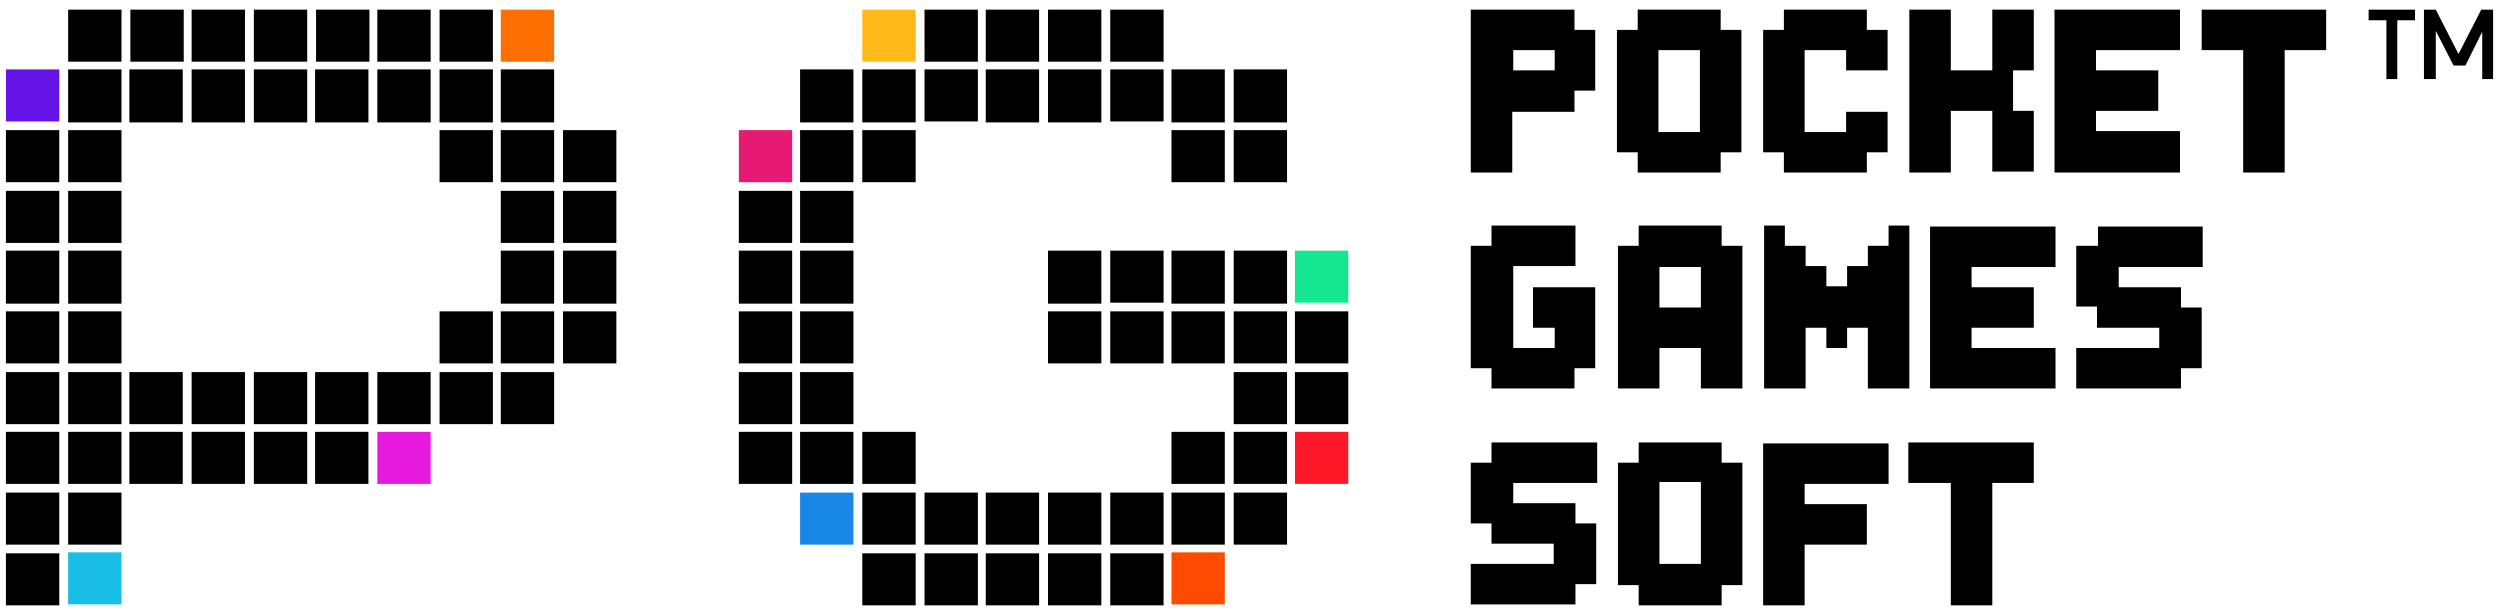
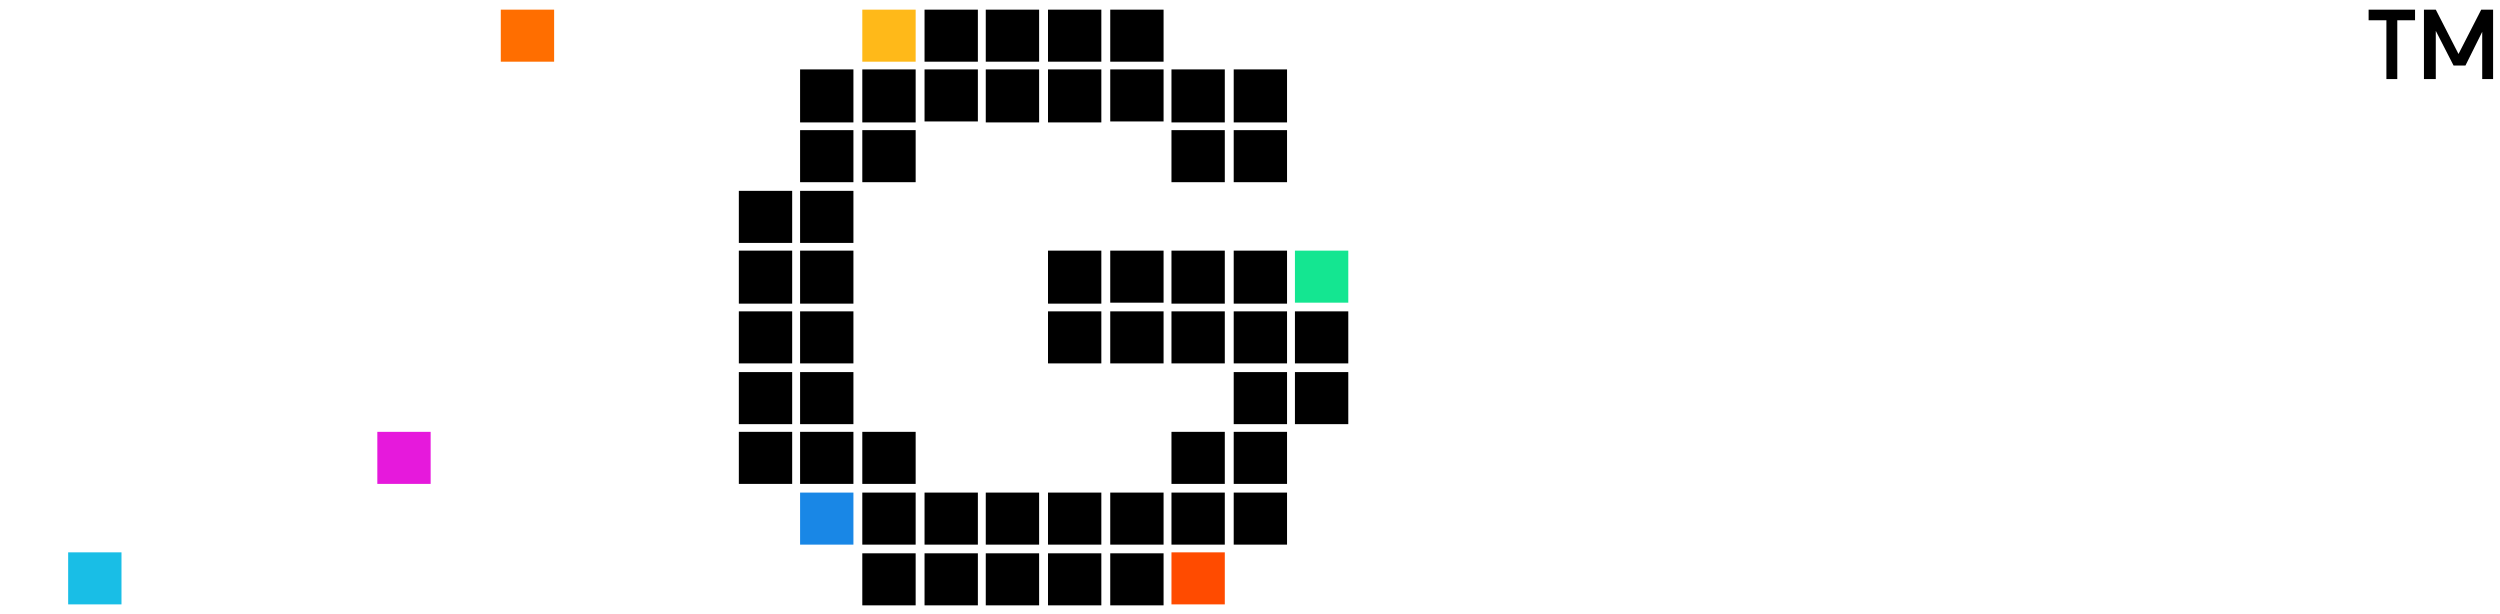
<svg xmlns="http://www.w3.org/2000/svg" width="114" height="28" viewBox="0 0 114 28" fill="none">
  <g clip-path="url(#clip0_2790_2515)">
    <path d="M25.268 0.44H22.836V2.813H25.268V0.44Z" fill="#FF6E00" />
-     <path d="M2.703 3.165H0.27V5.538H2.703V3.165Z" fill="#6414E6" />
    <path d="M5.54 25.187H3.108V27.56H5.54V25.187Z" fill="#19BEE6" />
    <path d="M19.638 19.692H17.206V22.066H19.638V19.692Z" fill="#E619DC" />
-     <path fill-rule="evenodd" clip-rule="evenodd" d="M8.378 0.44H5.945V2.813H8.378V0.44ZM5.54 0.44H3.108V2.813H5.54V0.44ZM8.738 2.813H11.17V0.44H8.738V2.813ZM14.008 0.44H11.576V2.813H14.008V0.44ZM16.846 0.44H14.413V2.813H16.846V0.44ZM22.476 0.44H20.044V2.813H22.476V0.44ZM3.108 5.582H5.54V3.165H3.108V5.582ZM0.27 8.308H2.703V5.934H0.27V8.308ZM3.108 8.308H5.54V5.934H3.108V8.308ZM0.27 11.077H2.703V8.703H0.27V11.077ZM3.108 11.077H5.54V8.703H3.108V11.077ZM0.27 13.846H2.703V11.429H0.27V13.846ZM3.108 13.846H5.54V11.429H3.108V13.846ZM0.27 16.571H2.703V14.198H0.27V16.571ZM3.108 16.571H5.54V14.198H3.108V16.571ZM0.27 19.341H2.703V16.967H0.27V19.341ZM3.108 19.341H5.54V16.967H3.108V19.341ZM0.27 22.066H2.703V19.692H0.27V22.066ZM3.108 22.066H5.54V19.692H3.108V22.066ZM5.9 19.341H8.333V16.967H5.9V19.341ZM5.9 22.066H8.333V19.692H5.9V22.066ZM8.738 19.341H11.17V16.967H8.738V19.341ZM8.738 22.066H11.17V19.692H8.738V22.066ZM11.576 19.341H14.008V16.967H11.576V19.341ZM11.576 22.066H14.008V19.692H11.576V22.066ZM14.368 19.341H16.8V16.967H14.368V19.341ZM14.368 22.066H16.8V19.692H14.368V22.066ZM20.044 19.341H22.476V16.967H20.044V19.341ZM0.27 24.835H2.703V22.462H0.27V24.835ZM0.27 27.604H2.703V25.231H0.27V27.604ZM3.108 24.835H5.54V22.462H3.108V24.835ZM5.9 5.582H8.333V3.165H5.9V5.582ZM8.738 5.582H11.17V3.165H8.738V5.582ZM11.576 5.582H14.008V3.165H11.576V5.582ZM14.368 5.582H16.8V3.165H14.368V5.582ZM17.206 2.813H19.638V0.44H17.206V2.813ZM17.206 19.341H19.638V16.967H17.206V19.341ZM17.206 5.582H19.638V3.165H17.206V5.582ZM20.044 5.582H22.476V3.165H20.044V5.582ZM22.836 5.582H25.268V3.165H22.836V5.582ZM20.044 8.308H22.476V5.934H20.044V8.308ZM22.836 8.308H25.268V5.934H22.836V8.308ZM25.674 5.934V8.308H28.106V5.934H25.674ZM22.836 11.077H25.268V8.703H22.836V11.077ZM25.674 11.077H28.106V8.703H25.674V11.077ZM22.836 13.846H25.268V11.429H22.836V13.846ZM25.674 13.846H28.106V11.429H25.674V13.846ZM22.836 16.571H25.268V14.198H22.836V16.571ZM22.836 19.341H25.268V16.967H22.836V19.341ZM20.044 16.571H22.476V14.198H20.044V16.571ZM25.674 16.571H28.106V14.198H25.674V16.571Z" fill="black" />
    <path fill-rule="evenodd" clip-rule="evenodd" d="M33.691 11.077H36.123V8.703H33.691V11.077ZM33.691 13.846H36.123V11.429H33.691V13.846ZM33.691 16.571H36.123V14.198H33.691V16.571ZM33.691 19.341H36.123V16.967H33.691V19.341ZM33.691 22.066H36.123V19.692H33.691V22.066ZM36.484 8.308H38.916V5.934H36.484V8.308ZM36.484 5.582H38.916V3.165H36.484V5.582ZM39.321 8.308H41.754V5.934H39.321V8.308ZM39.321 5.582H41.754V3.165H39.321V5.582ZM44.591 3.165H42.159V5.538H44.591V3.165ZM42.159 2.813H44.591V0.44H42.159V2.813ZM44.951 5.582H47.384V3.165H44.951V5.582ZM44.951 2.813H47.384V0.44H44.951V2.813ZM47.789 5.582H50.221V3.165H47.789V5.582ZM50.221 0.44H47.789V2.813H50.221V0.44ZM53.059 3.165H50.627V5.538H53.059V3.165ZM50.627 2.813H53.059V0.44H50.627V2.813ZM36.484 11.077H38.916V8.703H36.484V11.077ZM36.484 13.846H38.916V11.429H36.484V13.846ZM36.484 16.571H38.916V14.198H36.484V16.571ZM47.789 13.846H50.221V11.429H47.789V13.846ZM47.789 16.571H50.221V14.198H47.789V16.571ZM53.059 11.429H50.627V13.802H53.059V11.429ZM53.059 14.198H50.627V16.571H53.059V14.198ZM53.419 13.846H55.851V11.429H53.419V13.846ZM53.419 16.571H55.851V14.198H53.419V16.571ZM53.419 22.066H55.851V19.692H53.419V22.066ZM56.257 13.846H58.689V11.429H56.257V13.846ZM56.257 16.571H58.689V14.198H56.257V16.571ZM53.419 5.582H55.851V3.165H53.419V5.582ZM53.419 8.308H55.851V5.934H53.419V8.308ZM56.257 5.582H58.689V3.165H56.257V5.582ZM56.257 8.308H58.689V5.934H56.257V8.308ZM36.484 19.341H38.916V16.967H36.484V19.341ZM36.484 22.066H38.916V19.692H36.484V22.066ZM39.321 22.066H41.754V19.692H39.321V22.066ZM39.321 24.835H41.754V22.462H39.321V24.835ZM39.321 27.604H41.754V25.231H39.321V27.604ZM44.591 22.462H42.159V24.835H44.591V22.462ZM42.159 27.604H44.591V25.231H42.159V27.604ZM44.951 24.835H47.384V22.462H44.951V24.835ZM44.951 27.604H47.384V25.231H44.951V27.604ZM47.789 24.835H50.221V22.462H47.789V24.835ZM47.789 27.604H50.221V25.231H47.789V27.604ZM53.059 22.462H50.627V24.835H53.059V22.462ZM50.627 27.604H53.059V25.231H50.627V27.604ZM53.419 24.835H55.851V22.462H53.419V24.835ZM56.257 24.835H58.689V22.462H56.257V24.835ZM56.257 19.341H58.689V16.967H56.257V19.341ZM56.257 22.066H58.689V19.692H56.257V22.066ZM59.049 14.198V16.571H61.482V14.198H59.049ZM59.049 19.341H61.482V16.967H59.049V19.341Z" fill="black" />
-     <path d="M36.123 5.934H33.691V8.308H36.123V5.934Z" fill="#E61973" />
+     <path d="M36.123 5.934V8.308H36.123V5.934Z" fill="#E61973" />
    <path d="M41.754 0.44H39.321V2.813H41.754V0.44Z" fill="#FFB919" />
    <path d="M38.916 22.462H36.484V24.835H38.916V22.462Z" fill="#1987E6" />
    <path d="M55.851 25.187H53.419V27.56H55.851V25.187Z" fill="#FF4B00" />
    <path d="M61.482 11.429H59.049V13.802H61.482V11.429Z" fill="#14E691" />
-     <path d="M61.482 19.692H59.049V22.066H61.482V19.692Z" fill="#FF1928" />
-     <path d="M71.841 0.44H67.067V7.868H68.959V5.099H71.796V4.132H72.742V1.363H71.796V0.44H71.841ZM70.895 3.209H69.004V2.286H70.895V3.209ZM74.679 7.868H78.462V6.945H79.408V1.363H78.462V0.44H74.679V1.363H73.733V6.945H74.679V7.868ZM75.625 2.286H77.516V6.022H75.625V2.286ZM81.345 7.868H85.128V6.945H86.074V5.099H84.183V6.022H82.291V2.286H84.183V3.209H86.074V1.363H85.128V0.44H81.345V1.363H80.399V6.945H81.345V7.868ZM88.957 5.055H90.849V7.824H92.74V5.055H91.795V3.209H92.74V0.44H90.849V3.209H88.957V0.44H87.065V7.868H88.957V5.055ZM99.407 5.978H95.578V5.055H98.416V3.209H95.578V2.286H99.407V0.44H93.686V7.868H99.407V5.978ZM100.397 0.44V2.286H102.289V7.868H104.181V2.286H106.073V0.44H100.397ZM69.949 14.945H70.895V15.868H69.004V12.132H71.841V10.286H68.013V11.209H67.067V16.791H68.013V17.714H71.796V16.791H72.742V13.099H69.904V14.945H69.949ZM78.507 10.286H74.724V11.209H73.778V17.714H75.67V15.868H77.561V17.714H79.453V11.209H78.507V10.286ZM77.561 14.022H75.67V12.176H77.561V14.022ZM85.174 12.132H84.228V13.055H83.282V12.132H82.336V11.209H81.39V10.286H80.444V17.714H82.336V14.945H83.282V15.868H84.228V14.945H85.174V17.714H87.065V10.286H86.119V11.209H85.174V12.132ZM88.011 17.714H93.731V15.868H89.903V14.945H92.74V13.099H89.903V12.176H93.731V10.33H88.011V17.714ZM95.623 11.209H94.677V13.978H95.623V14.945H98.461V15.868H94.677V17.714H99.452V16.791H100.397V14.022H99.452V13.099H96.614V12.176H100.443V10.33H95.668V11.209H95.623ZM68.013 21.099H67.067V23.868H68.013V24.791H70.85V25.714H67.067V27.561H71.841V26.637H72.787V23.868H71.841V22.945H69.004V22.022H72.832V20.176H68.013V21.099ZM78.507 20.176H74.724V21.099H73.778V26.681H74.724V27.604H78.507V26.681H79.453V21.099H78.507V20.176ZM77.561 25.714H75.67V21.978H77.561V25.714ZM80.399 27.604H82.291V24.835H85.128V22.989H82.291V22.066H86.119V20.22H80.399V27.604ZM87.065 22.022H88.957V27.604H90.849V22.022H92.74V20.176H87.02V22.022H87.065Z" fill="black" />
    <path d="M108.82 3.56V0.923H108.009V0.44H110.126V0.923H109.316V3.604H108.82V3.56ZM110.532 3.56V0.44H111.072L112.108 2.462L113.144 0.44H113.685V3.604H113.189V1.451L112.424 2.989H111.883L111.072 1.407V3.604H110.532V3.56Z" fill="black" />
  </g>
  <defs>
    <clipPath id="clip0_2790_2515">
      <rect width="114" height="28" fill="white" />
    </clipPath>
  </defs>
</svg>